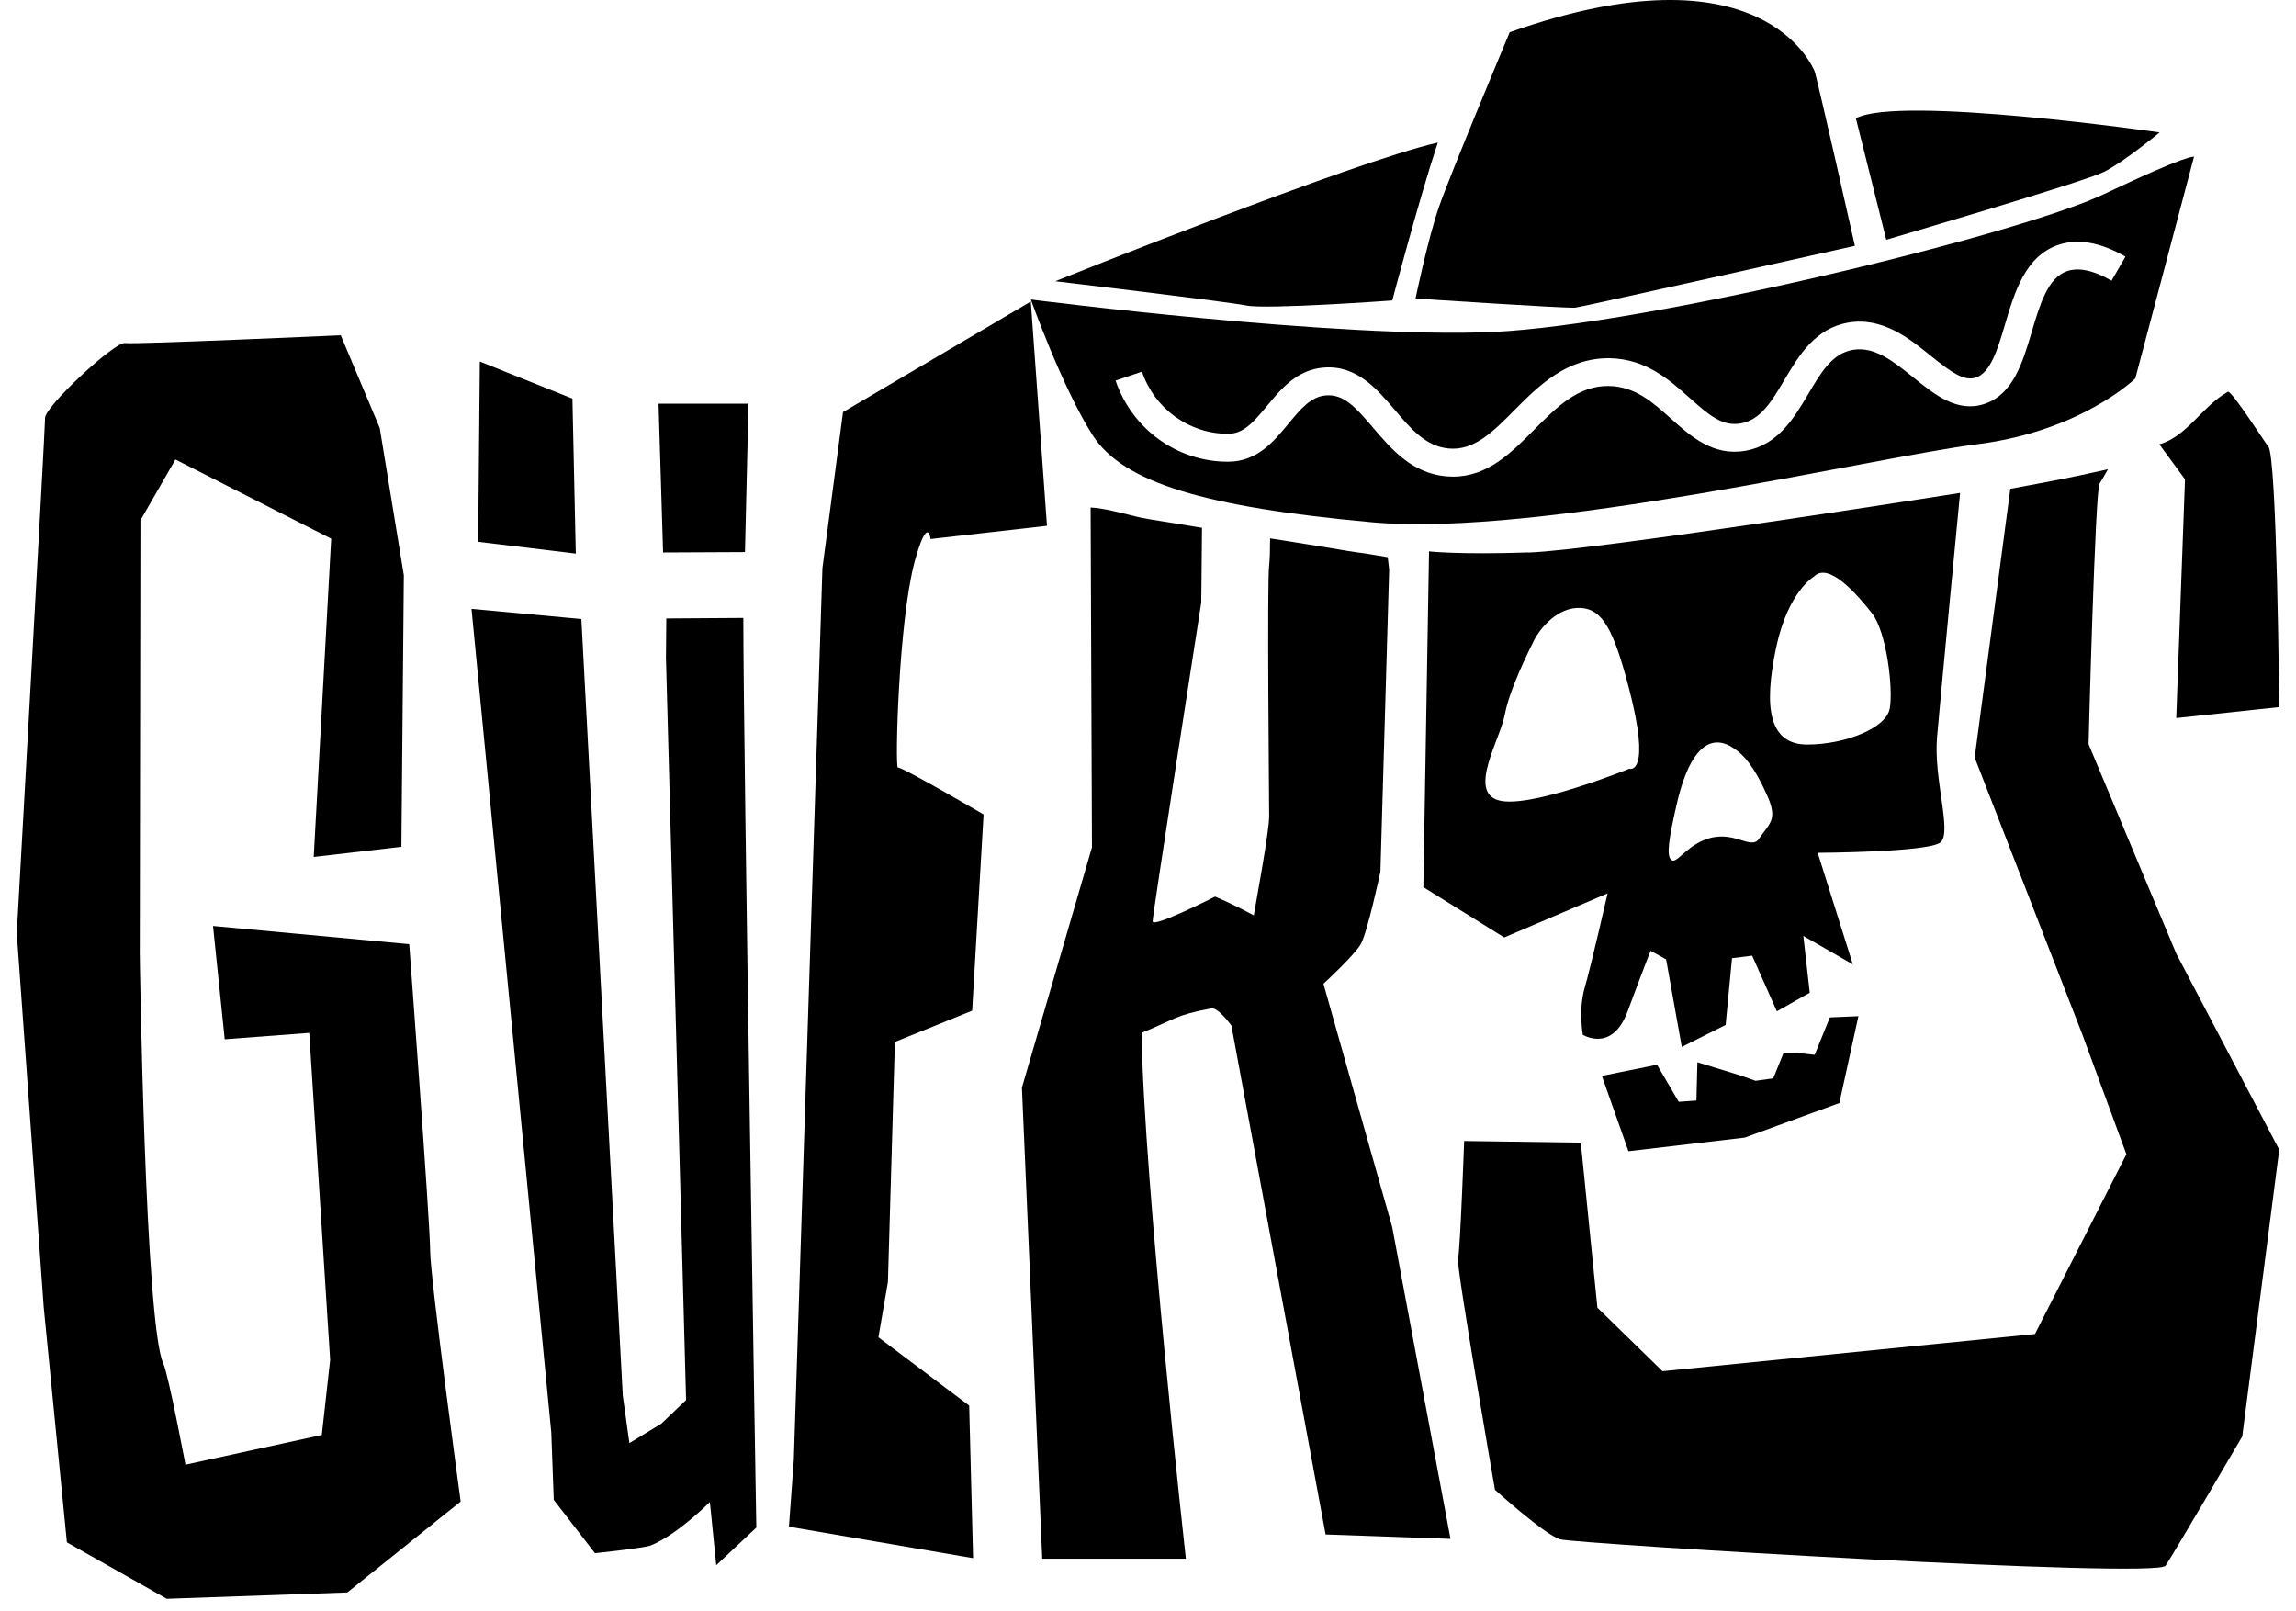
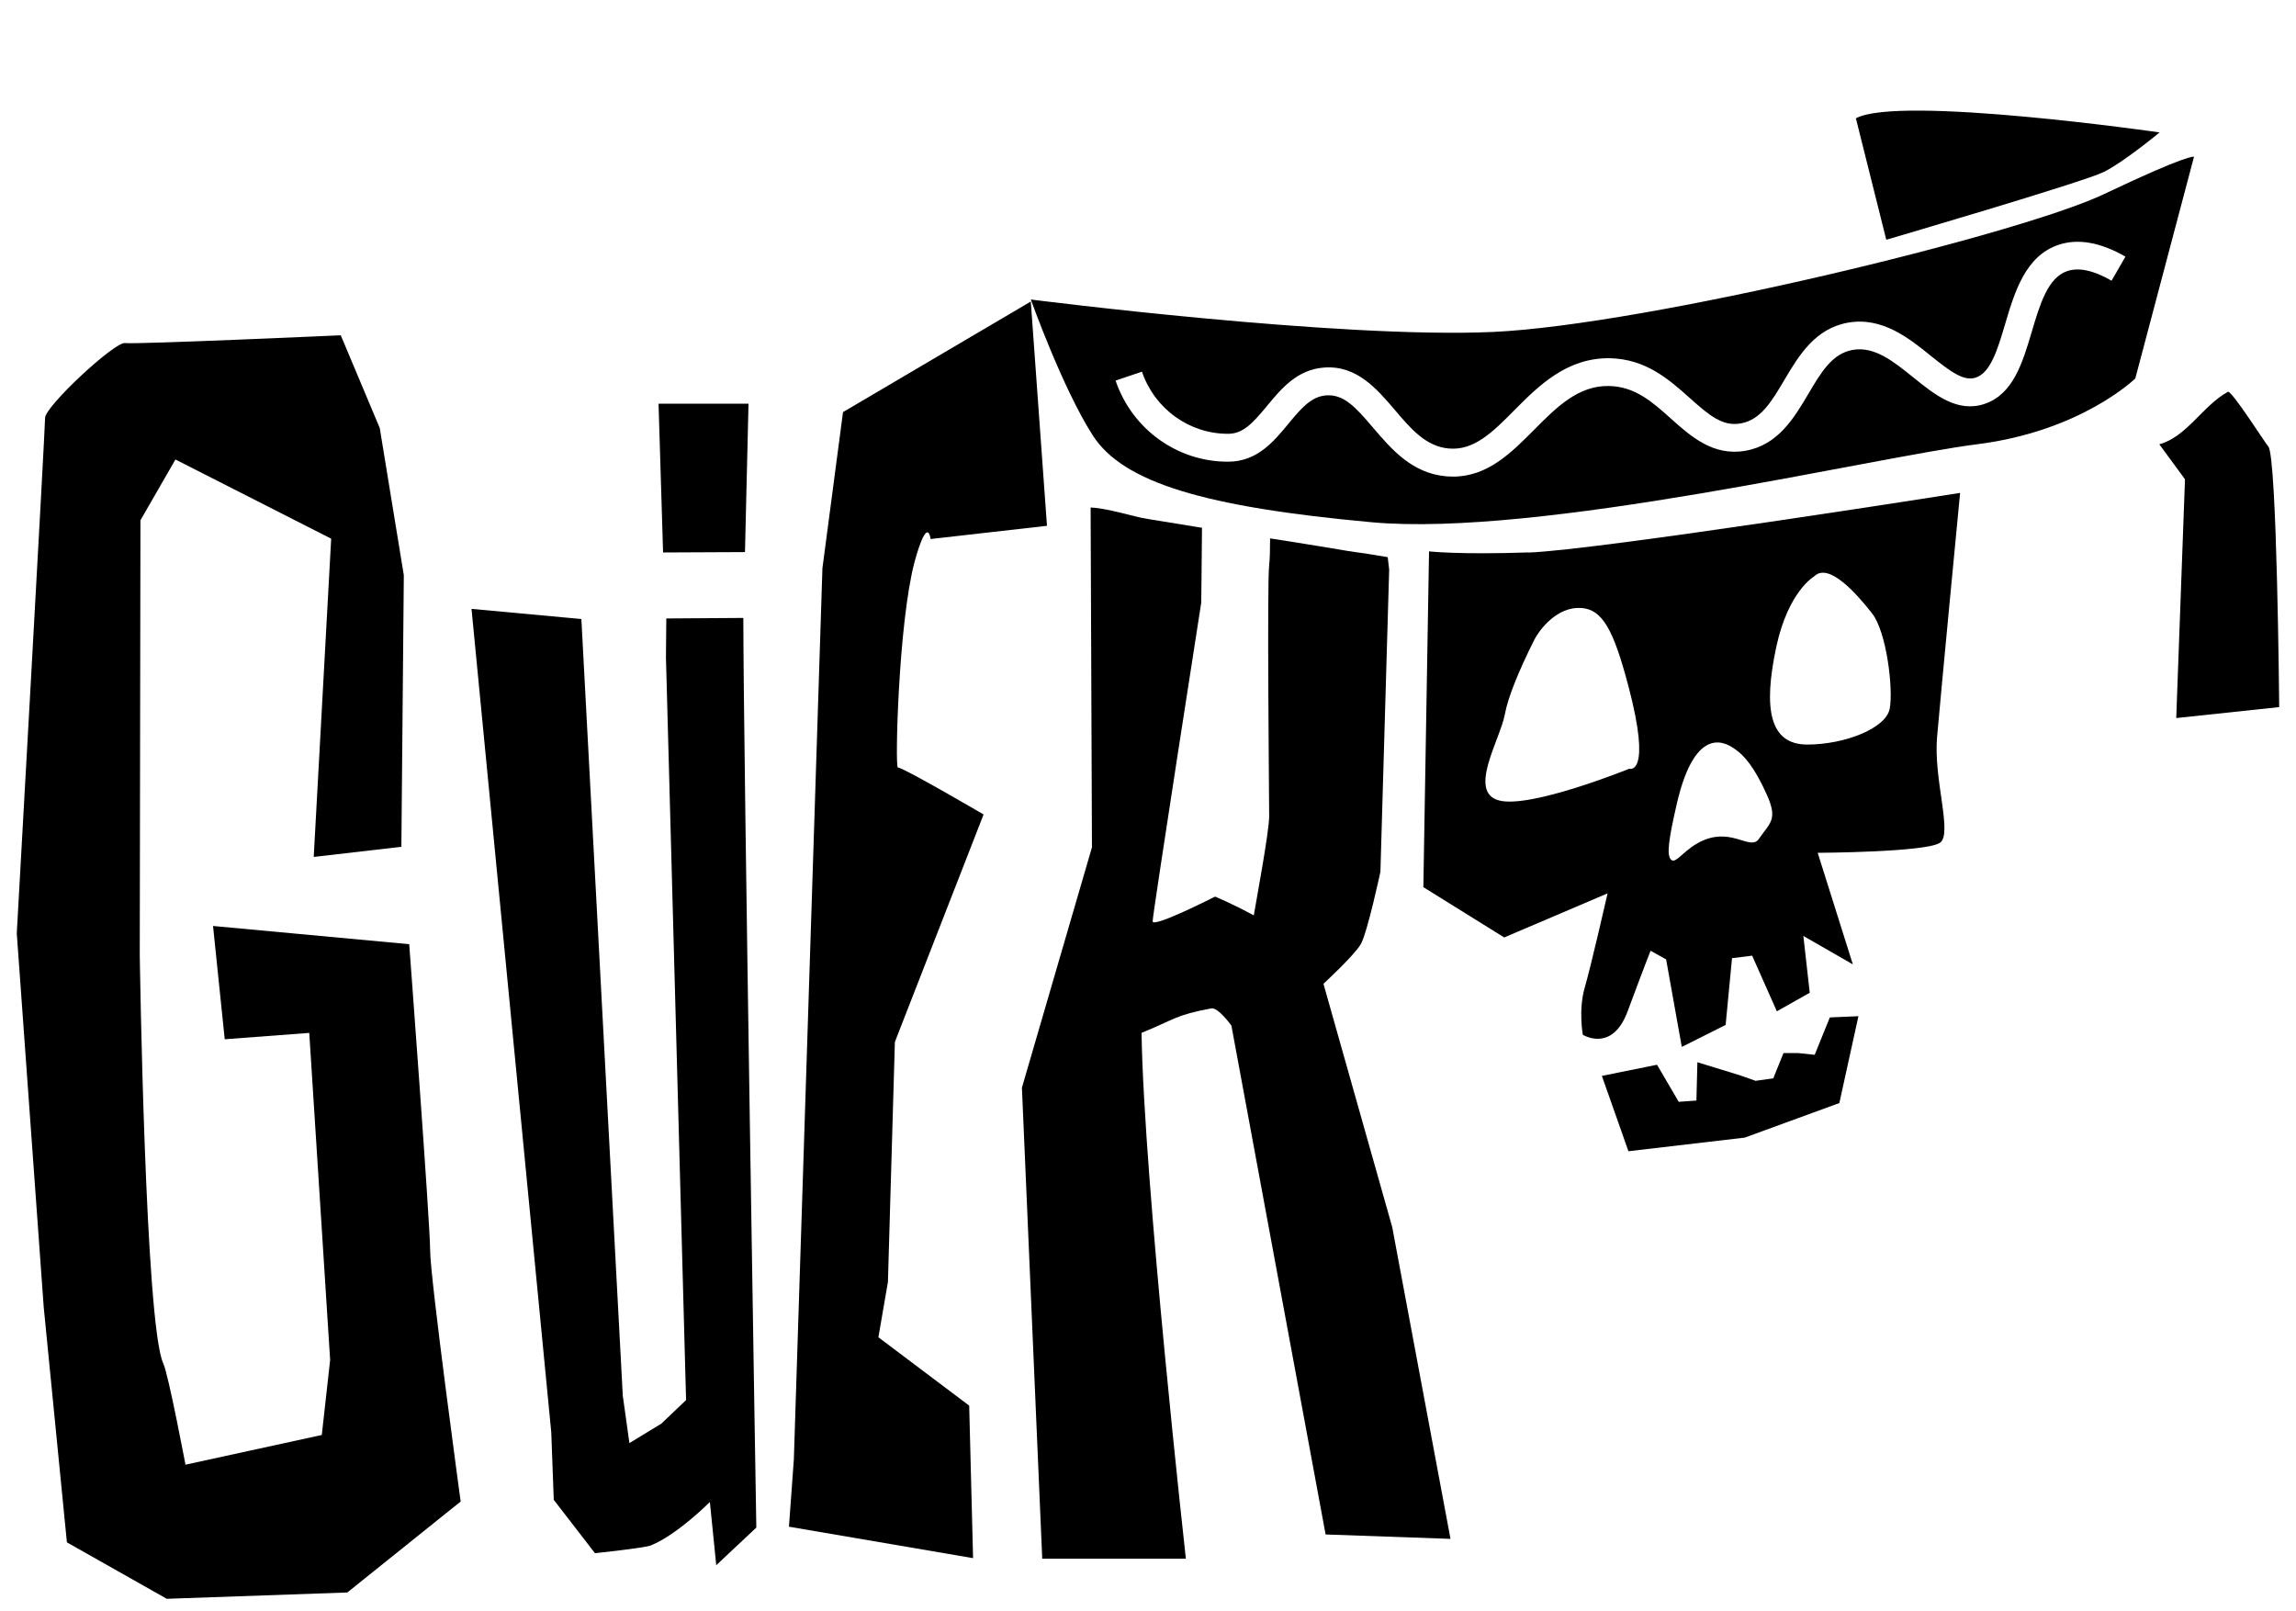
<svg xmlns="http://www.w3.org/2000/svg" width="124" height="87" viewBox="0 0 124 87" fill="none">
  <path d="M11.505 50.005L22.1 50.989C22.1 50.989 23.231 66.073 23.231 67.537C23.231 68.999 24.879 81.086 24.879 81.086L18.757 85.998L9.008 86.34L3.613 83.291L2.36 70.578L0.906 50.4C0.906 50.4 2.435 23.194 2.435 22.568C2.435 21.941 6.194 18.448 6.752 18.526C7.307 18.605 18.403 18.106 18.403 18.106L20.509 23.113L21.809 31.064L21.677 45.729L16.943 46.277L17.886 29.09L9.475 24.814L7.585 28.097L7.548 51.556C7.548 51.556 7.836 71.553 8.82 73.633C9.095 74.219 10.017 79.097 10.017 79.097L17.379 77.493L17.83 73.442L16.702 55.779L12.137 56.123L11.505 50.002V50.005Z" fill="black" />
  <path d="M75.188 66.261L71.476 53.128C71.476 53.128 73.133 51.602 73.487 50.994C73.844 50.39 74.552 47.078 74.552 47.078L75.025 30.759L74.947 30.089C74.7 30.045 74.449 30.008 74.198 29.964C73.891 29.91 73.581 29.863 73.274 29.826C72.951 29.785 72.632 29.726 72.312 29.672C71.075 29.465 69.834 29.268 68.594 29.074C68.594 29.678 68.578 30.227 68.544 30.518C68.424 31.471 68.544 43.247 68.544 44.08C68.544 44.914 67.832 48.72 67.713 49.434C66.532 48.789 65.621 48.419 65.621 48.419C65.621 48.419 62.25 50.136 62.25 49.754C62.25 49.372 64.875 32.545 64.875 32.545C64.875 32.545 64.9 30.634 64.916 28.501C64.803 28.482 64.687 28.466 64.574 28.447C63.929 28.344 63.283 28.241 62.638 28.131C62.312 28.078 61.983 28.031 61.661 27.965C61.416 27.915 61.172 27.849 60.931 27.789C60.401 27.658 59.869 27.526 59.327 27.445C59.186 27.423 59.045 27.42 58.901 27.407L58.973 45.759L55.191 58.736L56.288 84.174H64.045C64.045 84.174 61.78 63.833 61.651 55.778C63.478 55.036 63.462 54.82 65.42 54.456C65.79 54.387 66.504 55.383 66.504 55.383L71.592 82.865L78.337 83.103L75.188 66.258V66.261Z" fill="black" />
  <path d="M120.32 21.161C118.961 21.904 118.108 23.586 116.617 23.993L118.005 25.882L117.532 38.777L123.093 38.185C123.093 38.185 122.974 24.579 122.501 24.106C122.363 23.968 120.511 21.055 120.323 21.158L120.32 21.161Z" fill="black" />
-   <path d="M112.797 40.196C112.797 40.196 113.151 26.474 113.389 26.12C113.452 26.026 113.627 25.722 113.847 25.34C113.07 25.509 112.293 25.684 111.513 25.841C110.535 26.035 109.552 26.214 108.571 26.396L106.647 40.91L112.443 55.816L114.84 62.333L109.902 72.041L89.786 74.049L86.271 70.619L85.375 61.706L79.075 61.618C79.075 61.618 78.859 67.602 78.743 67.956C78.624 68.31 80.739 80.453 80.739 80.453C80.739 80.453 83.436 82.893 84.263 83.128C85.09 83.366 116.481 85.262 116.954 84.554C117.427 83.846 121.096 77.574 121.096 77.574L123.095 62.088L117.534 51.499L112.803 40.199L112.797 40.196Z" fill="black" />
  <path d="M35.985 33.398L35.966 35.522L37.053 75.607L35.719 76.879L33.992 77.931L33.635 75.372L31.398 33.429L25.465 32.881L29.773 77.358L29.907 80.995L32.132 83.877C32.132 83.877 34.823 83.592 35.152 83.457C36.596 82.868 38.338 81.111 38.338 81.111L38.682 84.526L40.847 82.493C40.847 82.493 40.148 40.6 40.145 33.37L35.982 33.398H35.985Z" fill="black" />
-   <path d="M49.386 30.372C48.521 33.645 48.33 41.446 48.49 41.446C48.784 41.446 53.12 43.984 53.12 43.984L52.503 54.579L48.33 56.268L47.954 69.231L47.44 72.217L52.343 75.907L52.553 84.144L42.609 82.446L42.873 78.818L44.417 30.682L45.529 22.254L55.67 16.283L56.544 28.395L50.257 29.109C50.257 29.109 50.109 27.731 49.386 30.369V30.372Z" fill="black" />
-   <path d="M30.915 21.527L25.915 19.525L25.824 29.259L31.097 29.895L30.915 21.527Z" fill="black" />
+   <path d="M49.386 30.372C48.521 33.645 48.33 41.446 48.49 41.446C48.784 41.446 53.12 43.984 53.12 43.984L48.33 56.268L47.954 69.231L47.44 72.217L52.343 75.907L52.553 84.144L42.609 82.446L42.873 78.818L44.417 30.682L45.529 22.254L55.67 16.283L56.544 28.395L50.257 29.109C50.257 29.109 50.109 27.731 49.386 30.369V30.372Z" fill="black" />
  <path d="M40.425 21.8H35.566L35.811 29.835L40.234 29.814L40.425 21.8Z" fill="black" />
  <path d="M102.059 38.266C101.865 39.331 99.628 40.208 97.604 40.208C95.58 40.208 95.211 38.307 95.931 34.939C96.577 31.925 97.974 31.13 97.974 31.13C98.766 30.328 100.311 32.113 101.101 33.119C101.89 34.118 102.257 37.198 102.059 38.266ZM94.998 45.299C94.54 45.954 93.597 44.723 92.031 45.365C90.988 45.788 90.53 46.687 90.255 46.43C89.991 46.192 90.123 45.318 90.552 43.438C91.596 38.877 93.372 40.23 93.707 40.459C94.189 40.788 94.75 41.415 95.421 42.915C96.025 44.262 95.602 44.422 94.995 45.296L94.998 45.299ZM87.999 41.512C87.999 41.512 82.623 43.692 80.941 43.222C79.258 42.755 81.025 39.92 81.27 38.586C81.445 37.63 82.037 36.208 82.833 34.61C83.181 33.905 84.149 32.758 85.38 32.831C86.555 32.9 87.144 34.031 87.943 37.041C89.227 41.91 88.002 41.515 88.002 41.515L87.999 41.512ZM82.557 29.832C78.801 29.961 77.178 29.776 77.178 29.776L76.871 47.909L81.238 50.625L86.821 48.244C86.821 48.244 85.934 52.138 85.584 53.344C85.239 54.544 85.483 55.879 85.483 55.879C85.483 55.879 87.065 56.878 87.905 54.61C88.748 52.339 89.142 51.343 89.142 51.343L89.982 51.809L90.828 56.537L93.196 55.349L93.541 51.744L94.628 51.609L95.963 54.613L97.739 53.611L97.394 50.544L100.067 52.079L98.168 46.054C98.168 46.054 104.155 46.026 104.797 45.493C105.443 44.955 104.415 42.063 104.616 39.798C104.81 37.527 105.859 26.618 105.859 26.618C105.859 26.618 86.31 29.704 82.551 29.839L82.557 29.832Z" fill="black" />
  <path d="M86.512 58.101L89.491 57.499L90.663 59.501L91.618 59.432L91.671 57.364L93.977 58.072L94.814 58.367L95.769 58.232L96.321 56.869H97.12L98.006 56.963L98.824 54.943L100.368 54.877L99.338 59.567L94.228 61.434L87.947 62.17L86.512 58.101Z" fill="black" />
  <path d="M114.027 15.152C113.069 14.601 112.267 14.426 111.64 14.642C110.597 14.999 110.174 16.418 109.729 17.919C109.237 19.573 108.73 21.283 107.195 21.807C105.725 22.308 104.507 21.33 103.332 20.381C102.254 19.513 101.236 18.689 100.061 18.896C98.949 19.09 98.351 20.105 97.658 21.28C96.891 22.574 96.023 24.04 94.256 24.344C92.527 24.645 91.317 23.567 90.252 22.615C89.25 21.716 88.3 20.864 86.881 20.845C85.24 20.82 84.071 21.979 82.859 23.204C81.621 24.448 80.346 25.738 78.479 25.738C78.347 25.738 78.213 25.729 78.078 25.72C76.236 25.544 75.139 24.244 74.165 23.107C73.203 21.97 72.564 21.28 71.618 21.352C70.8 21.412 70.24 22.089 69.588 22.878C68.795 23.84 67.896 24.93 66.333 24.933H66.314C63.576 24.933 61.142 23.179 60.249 20.553L61.674 20.071C62.357 22.076 64.221 23.426 66.314 23.426H66.33C67.132 23.426 67.658 22.853 68.432 21.916C69.19 20.998 70.052 19.955 71.508 19.849C73.269 19.717 74.356 20.998 75.321 22.126C76.183 23.144 76.997 24.103 78.231 24.219C79.61 24.351 80.625 23.326 81.797 22.142C83.112 20.817 84.619 19.328 86.909 19.344C88.889 19.375 90.149 20.503 91.264 21.497C92.332 22.455 93.04 23.038 94.008 22.866C95.086 22.681 95.685 21.678 96.368 20.519C97.141 19.216 98.019 17.74 99.807 17.424C101.653 17.098 103.113 18.273 104.281 19.219C105.368 20.093 106.076 20.61 106.715 20.387C107.514 20.118 107.893 18.843 108.291 17.499C108.802 15.779 109.378 13.834 111.161 13.226C112.22 12.866 113.438 13.082 114.789 13.859L114.037 15.162L114.027 15.152ZM113.626 10.485C109.03 12.671 88.968 17.537 80.659 17.925C72.348 18.307 55.672 16.174 55.672 16.174C55.672 16.174 57.367 20.929 59.008 23.498C60.65 26.07 65.073 27.38 74.096 28.204C83.116 29.021 101.158 24.701 106.787 23.99C112.42 23.282 115.321 20.438 115.321 20.438L118.492 8.464C118.492 8.464 118.216 8.298 113.626 10.485Z" fill="black" />
-   <path d="M56.984 15.19C56.984 15.19 73.059 8.739 77.652 7.699C76.668 10.65 75.192 16.227 75.192 16.227C75.192 16.227 68.413 16.719 67.32 16.499C66.226 16.28 56.987 15.187 56.987 15.187L56.984 15.19Z" fill="black" />
-   <path d="M81.534 1.74C81.534 1.74 78.307 9.45 77.706 11.198C77.104 12.947 76.449 16.12 76.449 16.12C76.449 16.12 84.651 16.668 85.087 16.612C85.522 16.556 100.177 13.275 100.177 13.275C100.177 13.275 98.1 4.037 97.991 3.817C97.881 3.598 95.149 -3.072 81.534 1.74Z" fill="black" />
  <path d="M100.23 6.386L101.872 12.947C101.872 12.947 112.533 9.829 113.627 9.284C114.72 8.736 116.634 7.151 116.634 7.151C116.634 7.151 102.583 5.127 100.234 6.386H100.23Z" fill="black" />
</svg>